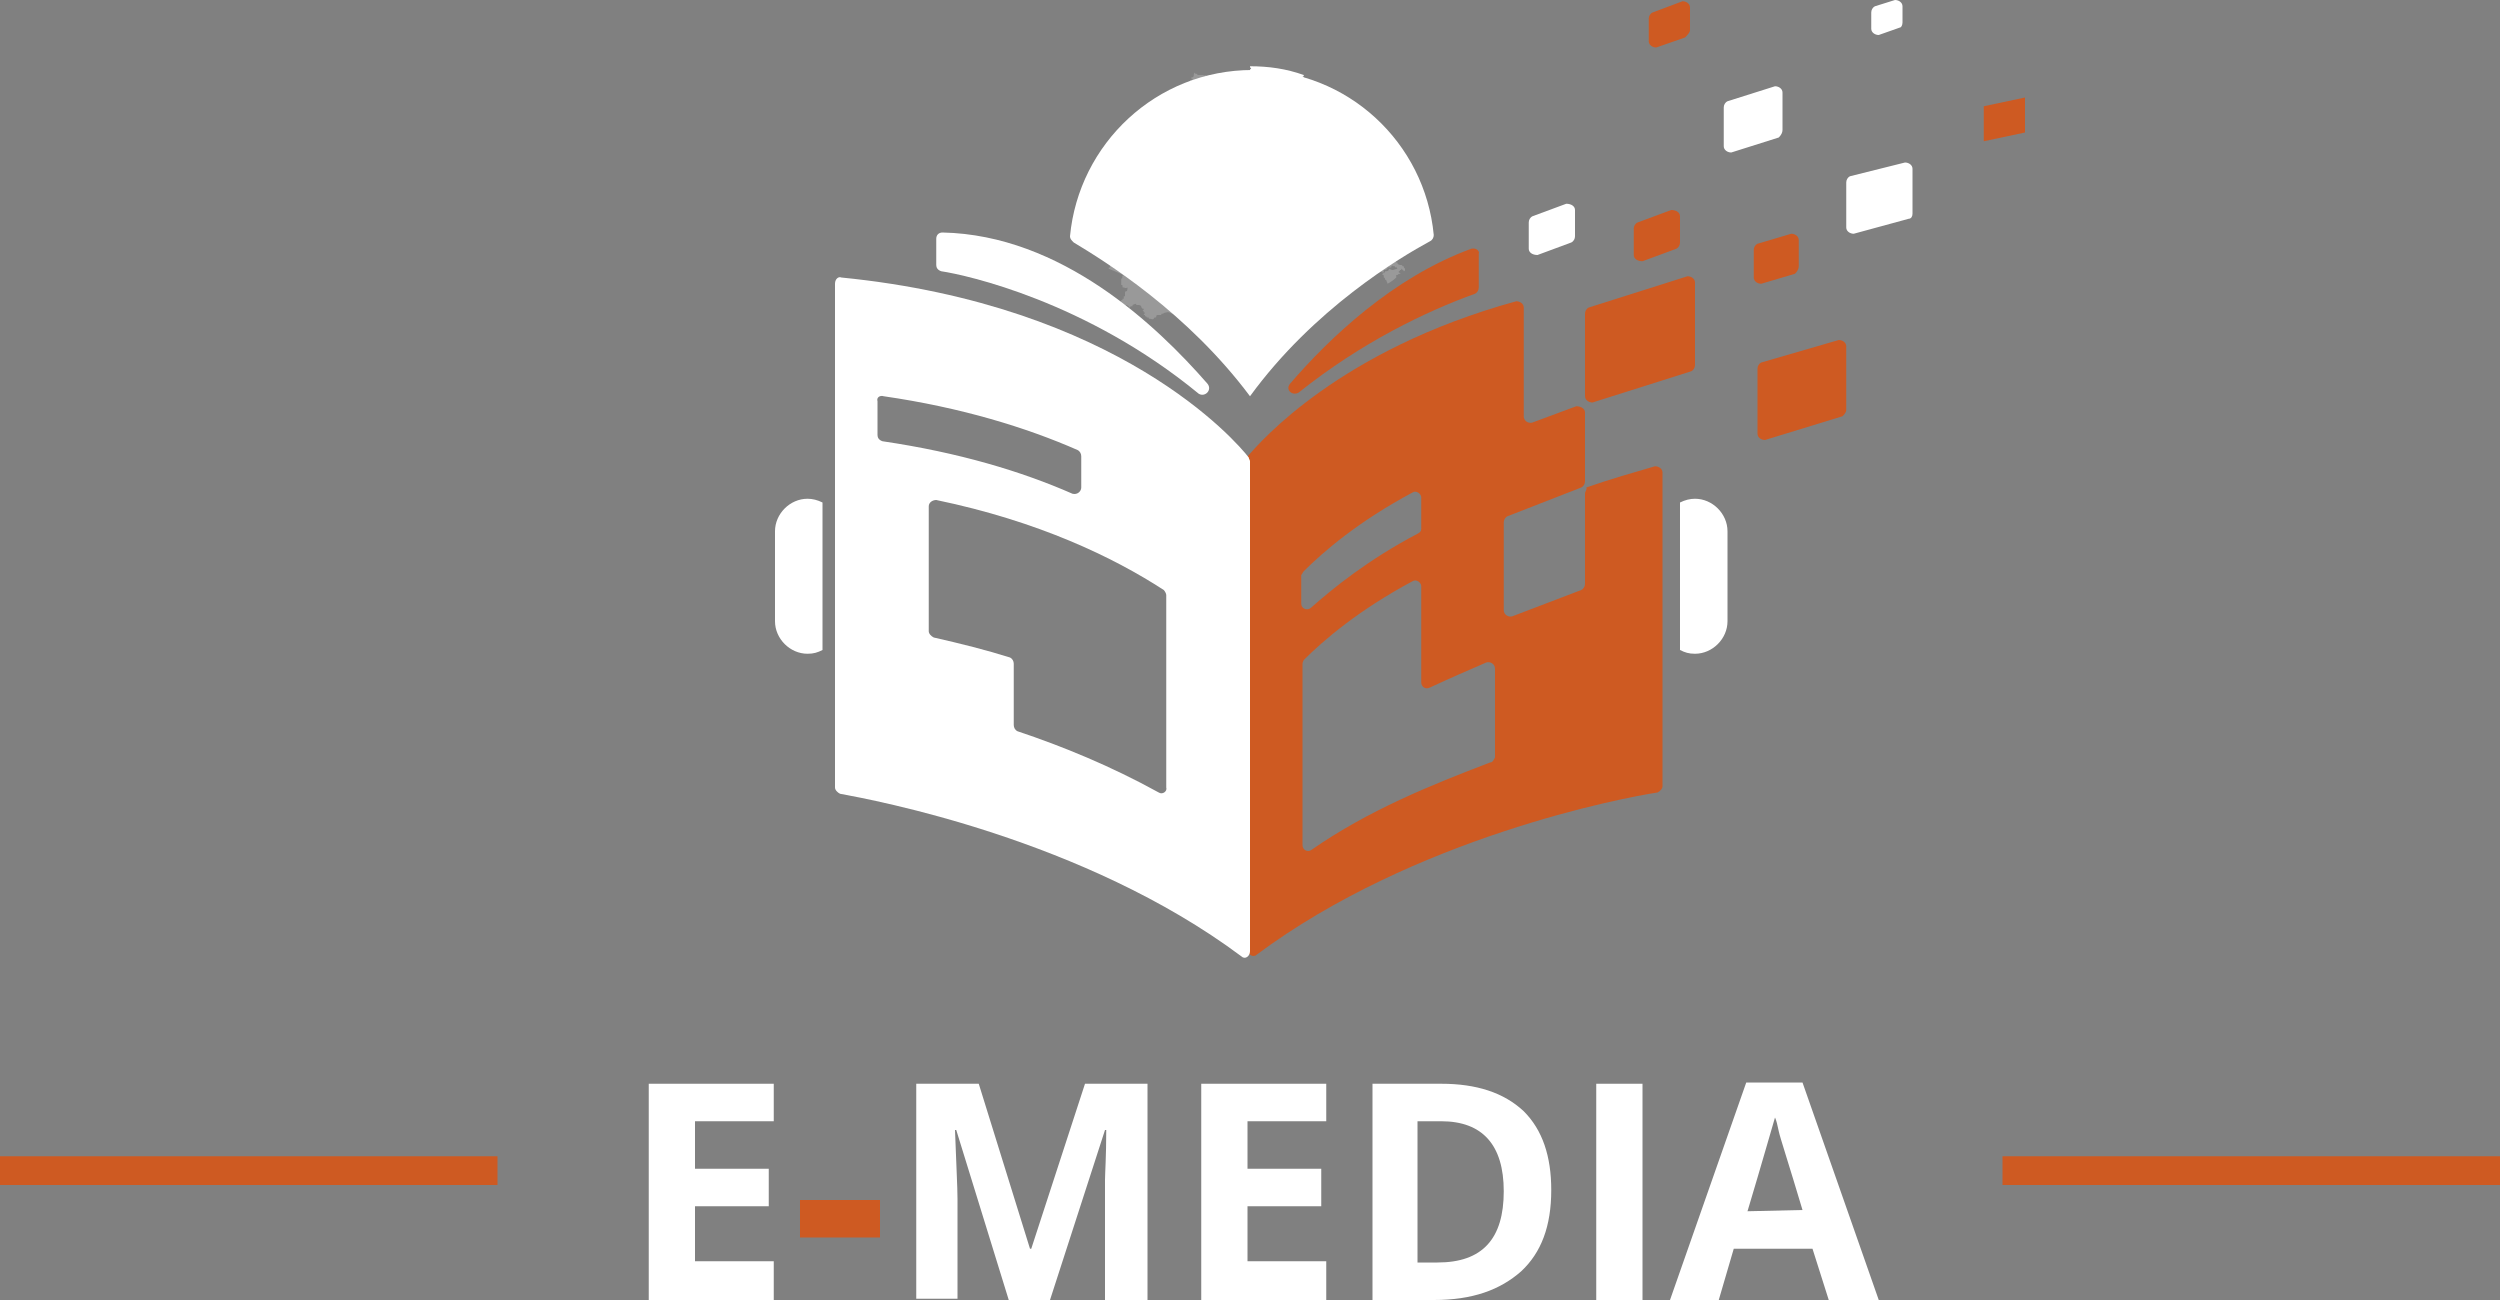
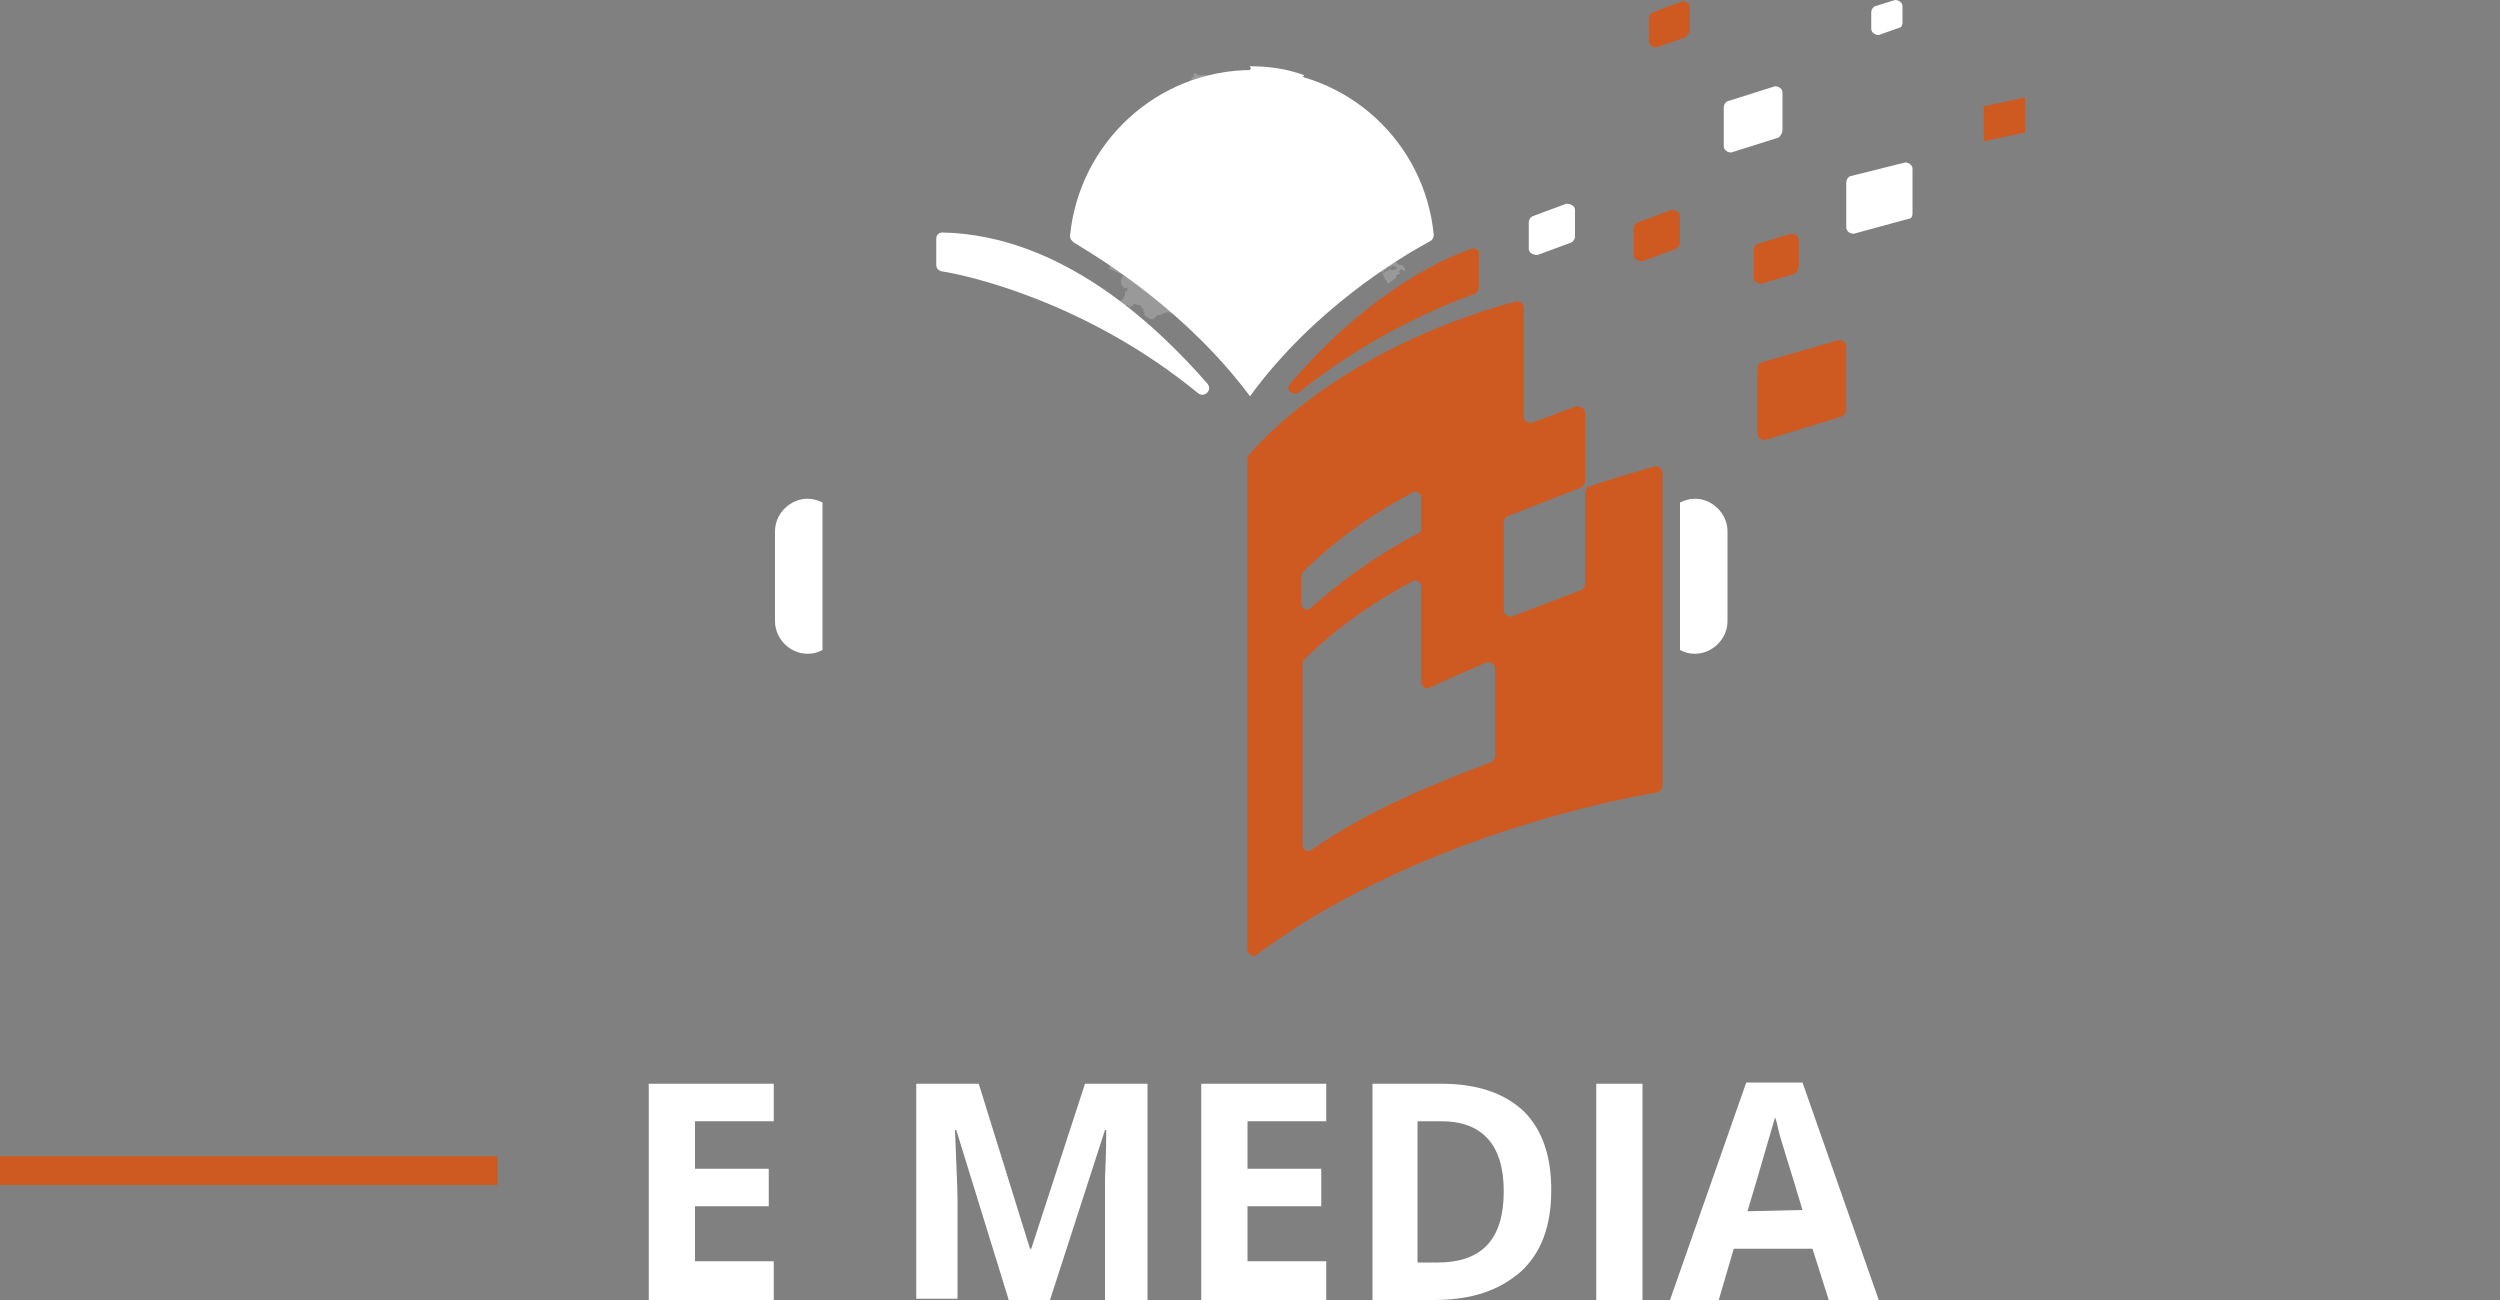
<svg xmlns="http://www.w3.org/2000/svg" xmlns:xlink="http://www.w3.org/1999/xlink" version="1.1" id="Calque_1" x="0px" y="0px" viewBox="0 0 200 104" style="enable-background:new 0 0 200 104;" xml:space="preserve">
  <rect x="0" y="0" width="200" height="104" fill="#808080" stroke="none" />
  <style type="text/css">
	.st0{clip-path:url(#SVGID_00000106841677801231101050000007814062914133443499_);}
	.st1{fill:#CE5A22;}
	.st2{fill:#FFFFFF;}
	.st3{fill-rule:evenodd;clip-rule:evenodd;fill:#FFFFFF;}
	.st4{opacity:0.4;fill-rule:evenodd;clip-rule:evenodd;fill:#FFFFFF;enable-background:new    ;}
	.st5{opacity:0.2;fill-rule:evenodd;clip-rule:evenodd;fill:#FFFFFF;enable-background:new    ;}
	.st6{opacity:0.4;fill-rule:evenodd;clip-rule:evenodd;fill:#003466;enable-background:new    ;}
	.st7{opacity:0.2;fill:#FFFFFF;enable-background:new    ;}
	.st8{clip-path:url(#SVGID_00000003821680082406009890000003810813940982541449_);}
</style>
  <g>
    <g>
      <defs>
        <rect id="SVGID_1_" width="200" height="104" />
      </defs>
      <clipPath id="SVGID_00000008132639500528476720000015790461743798342533_">
        <use xlink:href="#SVGID_1_" style="overflow:visible;" />
      </clipPath>
      <g style="clip-path:url(#SVGID_00000008132639500528476720000015790461743798342533_);">
        <path class="st1" d="M117.7,19.9c-6.3,2.3-11.4,7.2-14.5,10.8c-0.4,0.5,0.2,1,0.7,0.7c5-4,10.2-6.5,14.1-7.9     c0.2-0.1,0.3-0.3,0.3-0.5v-2.7C118.4,20.1,118.1,19.8,117.7,19.9z" />
        <path class="st2" d="M96.6,30.7C92.5,26,84.9,18.8,75.4,18.6c-0.3,0-0.5,0.2-0.5,0.5v2.1c0,0.2,0.1,0.4,0.4,0.5     c2,0.3,11.6,2.4,20.6,9.8C96.4,31.8,97,31.2,96.6,30.7z" />
        <g>
          <path class="st3" d="M93.2,9.5c-0.1,0.1-0.1,0-0.1,0.1c0-0.1,0-0.1-0.1-0.1C93.1,9.4,93.1,9.4,93.2,9.5      C93.2,9.4,93.2,9.4,93.2,9.5C93.2,9.4,93.2,9.4,93.2,9.5z" />
        </g>
        <path class="st2" d="M100,31.7c5.1-7,12-11.1,14.4-12.4c0.2-0.1,0.3-0.3,0.3-0.5c-0.7-7.4-6.9-13.2-14.5-13.2     c-7.7,0-13.9,5.9-14.6,13.3c0,0.2,0.1,0.3,0.3,0.5C88.4,20.9,95,25,100,31.7z" />
        <path class="st4" d="M100.2,5.4C100.1,5.4,100.1,5.4,100.2,5.4C100.1,5.4,100.1,5.4,100.2,5.4C100.1,5.4,100.1,5.4,100.2,5.4z" />
        <path class="st5" d="M92.7,11C92.7,11,92.7,10.9,92.7,11C92.7,10.9,92.7,10.9,92.7,11C92.6,11,92.6,11,92.7,11l-0.2-0.1     c0,0.1,0,0-0.1,0.1c0,0.1,0,0.1,0.1,0.2c0.1,0,0.1,0,0.1,0v0.1h-0.1c0,0.1,0,0-0.1,0.1c0,0,0,0,0,0.1c0.1,0,0.1,0,0.3,0     c0,0,0,0,0,0.1c-0.1,0-0.1,0-0.1,0v0.1h-0.1c0,0.1,0,0.1,0,0.1s0,0,0.1,0c0,0,0,0,0,0.1c0.1,0,0.1,0,0.2-0.1c0,0,0,0,0,0.1     c0.1,0,0.1,0,0.2,0v-0.1c0.1,0,0.1,0,0.1-0.1v0.1c0.1,0,0.3-0.1,0.3-0.1v-0.1c0,0,0,0,0.1,0v0.1c0.2,0,0.3-0.2,0.5-0.1     c0,0,0,0,0,0.1c0.1,0,0.2-0.1,0.3,0c0.1,0,0.1,0,0.1,0s0,0,0-0.1c0,0,0,0,0.1,0c0.1-0.1,0-0.1-0.1-0.1c0.1-0.1,0.1-0.1,0.1-0.3     h0.1c0-0.1,0.1-0.1,0.1-0.1c0-0.1,0-0.1,0-0.2c0,0,0,0,0.1,0c0-0.3,0-0.5-0.1-0.7c0.1,0,0.1,0,0.2-0.1c0-0.1,0-0.1,0-0.1     c0.1,0,0.1,0,0.2-0.1V9.6h0.1c0-0.1,0.1-0.2,0.1-0.3c0,0-0.1,0-0.1-0.1c-0.1-0.1,0-0.3-0.1-0.4v0.1c0,0,0,0,0.1,0V9     c0.1,0,0.1,0,0.1,0c0-0.1,0-0.2,0.1-0.3c0,0,0,0,0.1,0c0-0.1,0-0.2,0.1-0.3l0.1-0.1c0,0,0,0,0.1,0c-0.1,0.1-0.1,0.1-0.1,0.3     c0.1,0,0.1,0,0.1,0c0,0.1,0,0.1,0,0.1h0.1c0,0.1,0,0.1-0.1,0.2c0,0,0,0-0.1,0V9c0,0-0.1,0-0.1-0.1V9h-0.1c0,0.1-0.1,0.1-0.1,0.3     c0.1,0,0.1,0,0.2,0c0,0,0,0,0-0.1c0,0,0,0,0.1,0c0,0.1,0,0.1,0,0.1c0.1,0,0.1,0,0.2-0.1c0,0,0,0.1,0.1,0.1     c0.1,0.1,0.3-0.1,0.3-0.1h0.1c-0.1,0.1-0.1,0.1-0.1,0.1s0,0-0.1,0c-0.1,0.2,0.1,0.5,0.3,0.5c0,0.1,0,0.1-0.1,0.1h-0.1     c0,0.1,0,0.1,0.1,0.1c0,0.1,0,0.2-0.1,0.3c0,0,0,0,0,0.1c0,0-0.1-0.1-0.3-0.1c0,0,0,0,0,0.1c-0.1,0-0.1,0-0.2,0c0,0,0,0,0,0.1     h-0.1c0,0,0,0,0,0.1c-0.1,0-0.1,0-0.1,0.1s-0.1,0.1-0.2,0.2c0,0.1,0,0.1-0.1,0.1c0.1,0,0.2,0,0.3-0.1c0,0,0,0,0.1,0     c0,0.1,0,0.1,0.1,0.1h-0.1c0,0.1,0,0.2,0,0.3h-0.1v0.1c-0.1,0-0.1,0.1-0.1,0.1c-0.1,0-0.1,0-0.2,0c0,0,0,0,0,0.1     c-0.1,0-0.1,0-0.1,0.1c0,0,0,0,0,0.1c-0.1,0-0.1,0-0.1,0s0,0,0,0.1c-0.1,0-0.1,0-0.1,0.1c0.1,0.1,0.1,0.1,0.1,0.1     c0,0.1,0,0.1-0.1,0.1c0.1,0,0.1,0.1,0.2,0.1s0.1-0.1,0.3-0.1c0,0.1,0.1,0.1,0.1,0.1c0,0.1,0,0.1,0.1,0.1c0.1,0.1,0.1-0.1,0.2,0.1     c0.1,0,0.1,0,0.1,0.1c0.1,0,0.3-0.1,0.3-0.1c0.1,0,0.1,0,0.1,0s0,0,0,0.1c-0.1,0.1-0.2,0.1-0.2,0.2c-0.1,0-0.1,0-0.3,0     c0,0,0,0,0-0.1h-0.1c0,0,0,0,0-0.1c-0.1-0.1-0.2,0-0.3,0.1c0,0.1,0,0.1,0,0.1c-0.1,0-0.1,0-0.1-0.1v0.1h-0.1c0,0.1,0,0.1,0,0.1     c-0.1,0-0.1,0.1-0.1,0.1s0,0,0,0.1c-0.1,0-0.1,0-0.1,0.1c-0.1,0-0.1,0.1-0.1,0.1C94.9,13,94.7,13,94.6,13c0,0.1,0,0.1,0,0.1     c0.1,0,0.1,0,0.2,0c0,0,0,0,0,0.1h0.1c0,0.1,0,0.1-0.1,0.1c0.1,0,0.1,0,0.1,0c0-0.1,0-0.1,0-0.1c0.1,0,0.1-0.1,0.1-0.1     c0.1,0,0.1,0,0.2,0c0,0,0,0,0-0.1c0.2,0,0.3,0.1,0.3,0.2c0.1,0,0.2-0.1,0.3-0.2c0-0.1,0-0.1,0-0.1c0.1,0,0,0,0.1-0.1     c0.2,0,0.3,0,0.3,0.2c0.1,0,0.1,0,0.1,0v0c0.1,0,0.1,0,0.1,0s0,0,0,0.1c0.2,0,0.1,0,0.2-0.1c0,0,0,0,0-0.1c0.1,0,0.1,0,0.1,0.1     s0,0,0.1,0.1c0,0.1,0,0.1,0.1,0.1s0.1,0,0.2-0.1c0-0.1,0-0.1-0.1-0.2c0,0,0,0,0-0.1c0.1,0,0.1,0,0.1,0c0,0.1,0,0.1,0.1,0.2     c0.1,0,0.1,0,0.1-0.1c0,0,0,0,0-0.1c0.1,0,0.1,0,0.1,0s0,0,0-0.1c0.1,0,0.1,0,0.1,0.1c0,0,0,0,0,0.1c0.1,0,0.1,0,0.1,0s0,0,0,0.1     c0.1,0.1,0.2-0.1,0.3-0.1c0.1,0,0,0,0.1,0.1c0.1,0,0.1,0,0.1,0v-0.1c0.1,0,0.1,0,0.1-0.1c0,0,0,0,0-0.1h0.1c0,0,0,0,0-0.1     c0.1,0,0.1,0,0.1,0s0,0,0-0.1c0,0,0,0,0.1,0c0,0,0-0.1-0.1-0.1c0,0,0,0,0.1,0c0-0.1,0-0.1-0.1-0.2c-0.1,0-0.3,0.1-0.3,0.1     s0,0,0-0.1H98c-0.1,0,0.1-0.1,0.1-0.1c0.1-0.1,0.1-0.1,0.1-0.1l-0.3,0c0.1,0,0.1,0,0.1,0c0.1-0.1,0-0.1,0.1-0.2     c0,0,0.1,0,0.1,0.1c0,0,0-0.1,0.1-0.1c0.2-0.2,0.2-0.4,0.1-0.7c0,0-0.1,0-0.1-0.1c0,0,0,0,0,0.1c0,0,0,0-0.1,0     c0-0.1-0.1-0.1-0.1-0.1c-0.1,0-0.3,0-0.4-0.1V11c-0.1,0,0,0-0.1,0.1c0,0,0,0-0.1,0c0.1-0.1,0.1-0.2,0.1-0.3c0,0,0,0-0.1,0     c0-0.1,0-0.1-0.1-0.1c0,0,0,0,0.1,0c0-0.1,0-0.1,0.1-0.2c-0.1,0-0.1,0-0.1,0c0-0.1,0-0.1-0.1-0.1c0,0-0.1,0-0.1-0.1     s0.1-0.1,0.1-0.1c0-0.1,0-0.1,0-0.2h-0.1V9.8h-0.1l0,0h-0.1V9.7H97V9.6h-0.1c0-0.1,0-0.1-0.1-0.1l0,0H97c0-0.1,0-0.1-0.1-0.1     c0,0,0.1,0,0.1-0.1c0,0,0,0-0.1,0c0,0,0,0,0-0.1c0,0,0.1,0,0.1-0.1c0,0,0,0-0.1,0C97,9.1,97,9.1,97,9s0-0.2-0.1-0.3     c-0.1,0-0.1,0-0.1-0.1s0-0.1,0-0.2c-0.1,0-0.1,0-0.1,0s-0.2-0.1-0.3-0.1c0,0,0,0.1-0.1,0.1h-0.1c0-0.1-0.1-0.1-0.1-0.1     c0.1-0.1,0.2,0,0.3,0c0,0,0,0,0-0.1c0,0,0,0,0.1,0c0-0.1-0.1-0.1-0.1-0.1c0.1-0.3,0.3-0.3,0.3-0.5c0,0,0,0,0.1,0     c0-0.1,0-0.1,0-0.2c0.1,0,0.1,0,0.1-0.1c0.1-0.1,0,0,0.1-0.1c0,0,0,0,0-0.1c0,0,0,0,0-0.1c0,0-0.4,0-0.6,0V6.9     c-0.1,0-0.1,0-0.3,0.1c0,0,0,0,0,0.1c0,0,0,0-0.1,0C96.2,7,96.1,7,96.2,7c0-0.1,0-0.1-0.1-0.2c0.1,0,0.1-0.1,0.2-0.1     c0,0,0,0,0-0.1h0.1c0,0,0,0,0-0.1c0.1,0,0.1,0,0.1-0.1s0.1-0.2,0.1-0.3c-0.1,0-0.1-0.1-0.2-0.1s0,0.1-0.1,0.1c0,0,0,0,0-0.1     c-0.1,0-0.1,0-0.3,0c-0.1,0-0.1,0-0.2,0c0,0,0-0.1-0.1-0.1s-0.1,0-0.1-0.1c-0.1,0.1-0.1,0.1-0.1,0.3c-0.1,0.1-0.1,0.1-0.2,0.1     c0,0.1,0,0.1,0.1,0.1c0,0,0,0,0,0.1c-0.1,0-0.1,0-0.1-0.1c0,0,0,0,0,0.1c-0.1,0-0.1,0-0.1,0c0,0.1,0,0.1-0.1,0.1     c0,0,0.1,0,0.1,0.1C95.1,7,95.1,7,95.3,7.1c0,0.1-0.1,0.1-0.1,0.2c0,0,0,0-0.1,0c0,0.1,0,0.1,0,0.1s0,0-0.1,0c0,0,0,0,0,0.1     c-0.1,0-0.1,0-0.1-0.1c0,0,0,0,0,0.1c-0.1,0-0.1,0-0.1,0c0,0.1-0.1,0.2,0.1,0.3c0,0,0,0,0,0.1c-0.1,0-0.1,0-0.2,0     c0,0.1,0,0.1,0.1,0.1c-0.1,0,0.1,0,0.2,0c0,0,0,0,0,0.1h-0.1c0,0.1,0,0.1,0,0.1s0.1,0,0.1,0.1c0,0-0.1,0-0.1,0.1     c-0.1,0.1,0,0.1,0,0.1c0,0.1-0.1,0.1-0.1,0.3c0,0,0,0-0.1,0c0,0,0,0,0,0.1c-0.1,0-0.2,0-0.3-0.1c0,0,0,0.1-0.1,0.1c0,0,0,0,0-0.1     c-0.1,0-0.1,0.1-0.1,0.1s0-0.1-0.1-0.1c0,0,0-0.1-0.1-0.1c0,0,0,0,0,0.1h0c0,0,0,0,0,0.1V8.7c-0.1,0-0.1,0.1-0.1,0.1     c-0.1,0-0.3,0-0.3,0c0,0.1-0.1,0.1-0.1,0.2c-0.1,0-0.1,0-0.2,0.1c0,0.1,0,0.1,0,0.1c0.1,0,0.1,0.1,0.2,0.1c0,0,0,0,0,0.1     c-0.1,0-0.1,0-0.1,0s0,0,0,0.1c0,0,0,0-0.1,0c0,0.1,0,0.1,0.1,0.1c-0.1,0-0.1,0-0.1-0.1c0,0,0,0,0-0.1c-0.1,0-0.1,0.1-0.1,0.1     c0-0.1,0-0.1-0.1-0.1c-0.1-0.1-0.2-0.1-0.3-0.1c0,0,0,0,0,0.1c-0.1,0-0.1,0-0.1,0s0,0,0,0.1c0,0,0,0-0.1,0     c-0.1,0.1,0.1,0.1-0.1,0.2c0.1,0.1,0.1,0.1,0.3,0.2c0,0,0,0,0,0.1c-0.1,0-0.1,0-0.1,0c0,0.1,0,0.1,0,0.1s0,0-0.1,0c0,0,0,0,0,0.1     c0,0-0.1,0-0.1-0.1c0,0.1,0,0.1-0.1,0.1c0,0,0,0-0.1,0c0.1,0.1,0,0.1,0.1,0.1c0,0,0,0,0,0.1c0.1,0,0.1,0,0.1,0.1s0,0.1,0.1,0.2     h0.1C92.6,10.8,92.6,10.8,92.7,11c-0.2-0.1-0.2,0-0.3,0v0.1c0.1,0,0.3,0,0.4,0.1c0,0,0,0,0,0.1c-0.1,0.1-0.2,0-0.3-0.1     c0,0,0,0,0,0.1c-0.1,0-0.1,0-0.1,0.1c0,0,0,0.1-0.1,0.1c-0.1,0.1-0.1,0-0.3,0c0,0.1,0,0.1-0.1,0.1c0.1,0,0.2,0,0.3,0     c0,0,0,0,0,0.1C92.8,10.9,92.8,10.9,92.7,11C92.8,11,92.7,10.9,92.7,11z" />
        <path class="st6" d="M95.3,8L95.3,8L95.3,8z" />
        <path class="st6" d="M93.5,10.6C93.4,10.6,93.5,10.6,93.5,10.6S93.4,10.6,93.5,10.6z" />
        <path class="st6" d="M93.4,10.2L93.4,10.2L93.4,10.2z" />
        <path class="st4" d="M93.4,10L93.4,10C93.3,9.9,93.4,9.9,93.4,10z" />
        <path class="st4" d="M101.6,19.3c0.1,0.1,0.1,0.1,0.1,0.2c0,0,0,0-0.1,0v0.1h0.1v0.1h-0.1v0.1c0.1,0,0.1,0,0.1,0     c-0.1,0.1-0.1,0.1-0.1,0.1c0.1,0,0.1,0.1,0.2,0.1v0c0.1,0,0.1,0,0.1,0c0-0.1,0.1-0.2,0.1-0.3c0-0.2,0-0.5,0.1-0.7     c0,0-0.1,0-0.1-0.1s0-0.3-0.1-0.3s-0.1,0-0.1,0.1s0,0.1,0,0.2c-0.1,0-0.3,0.1-0.3,0.2C101.6,19.2,101.8,19.2,101.6,19.3z" />
        <path class="st4" d="M102.4,20.4c0,0-0.1-0.1-0.1-0.2c0,0,0,0,0.1,0c0,0,0,0,0-0.1c-0.1,0-0.1,0-0.2,0c0,0,0-0.1,0.1-0.1     c-0.1,0-0.1,0-0.2,0.1c0,0,0,0,0,0.1c-0.1,0-0.1,0-0.1,0.1s0,0.1-0.1,0.1h-0.1c0,0,0,0,0,0.1h-0.1c0,0,0,0,0,0.1     c-0.1,0-0.1,0-0.1,0.1v-0.1c-0.1,0,0,0-0.1,0.1c-0.1,0,0,0-0.1,0.1c0,0,0,0,0.1,0c-0.1,0.1,0,0.1,0,0.2h0.1c0,0.1,0,0.1,0.1,0.1     c0.1,0.1,0.1,0.1,0.1,0.2s0.1,0,0.1,0.1c0,0-0.1,0-0.1,0.1s0,0.1,0.1,0.2h0.1c0,0.1,0,0.1-0.1,0.1c0,0,0,0-0.1,0v0.1     c0,0,0,0-0.1,0c0,0.1,0,0.1,0,0.1s-0.1,0-0.1,0.1c0,0,0,0,0.1,0c0,0.1,0,0.1,0.1,0.2c-0.1,0.1-0.1,0-0.1,0.1c0.1,0,0.1,0,0.1,0     c0,0.1,0,0.1,0.1,0.1s0.1,0,0.2,0c0.1-0.1,0.1-0.1,0.1-0.3c0.1,0,0.1,0,0.2,0.1c0,0,0,0,0,0.1c0.1,0,0.1,0,0.1-0.1s0-0.1,0.1-0.1     c0,0,0,0,0.1,0c0-0.1,0-0.2,0-0.3c0,0,0,0,0.1,0c0,0,0,0,0-0.1c0,0,0,0-0.1,0c0,0,0,0,0-0.1c0,0,0,0,0.1,0c0,0,0,0,0-0.1     c0,0,0,0-0.1,0c0,0,0,0,0-0.1c0,0,0,0,0.1,0c-0.1-0.1-0.1-0.2-0.1-0.3c0,0,0.1,0,0.1-0.1V21c0,0,0,0,0.1,0     C102.6,20.7,102.5,20.5,102.4,20.4z" />
        <path class="st4" d="M105.9,22C105.9,22.1,105.8,22.1,105.9,22c-0.1,0.1-0.1,0.1-0.1,0.1c-0.1,0-0.1,0-0.3,0c0,0,0,0,0,0.1h-0.1     c0,0,0,0,0,0.1c-0.1,0-0.1,0-0.1,0.1v0.1h-0.1c0,0,0,0,0,0.1c-0.1,0,0,0-0.1-0.1c-0.1,0-0.3,0-0.4,0.1c0,0,0,0,0-0.1     c-0.1-0.1-0.1-0.1-0.2-0.1v0.1c-0.1,0-0.1,0.1-0.2,0.1c0,0,0,0,0,0.1c-0.1-0.1-0.1-0.1-0.2-0.1c0,0.1-0.1,0.1-0.1,0.1     c-0.1,0.1,0,0.1-0.1,0.2c0,0.2,0,0.2,0.1,0.3c0,0,0,0,0,0.1h0.1c0,0,0,0,0,0.1c0.1,0,0.1,0,0.2-0.1c0,0,0,0,0,0.1h0.1     c0,0,0,0,0,0.1c0.1,0,0.1,0,0.1,0s0,0,0,0.1c0.1,0,0.1,0,0.1,0.1s0.1,0.1,0.1,0.1c0.1,0,0.1,0,0.2,0c0,0,0,0,0-0.1     c0.2,0,0.2,0.1,0.3,0.1v0.1c0.1,0,0.1,0.1,0.2,0.1c0,0,0,0,0-0.1l0.1-0.1c0,0,0,0,0,0.1c0.1,0,0.1,0,0.1,0.1c0-0.1,0,0,0.1-0.1     c0-0.1,0-0.1,0-0.1s-0.1,0-0.1-0.1s0-0.1,0.1-0.1c0,0,0,0,0.1,0c0-0.1,0-0.1,0-0.2h-0.1v-0.1h-0.1c0-0.1,0-0.1-0.1-0.1     c0,0,0,0,0.1,0v-0.1c0,0,0,0,0.1,0c0-0.1,0-0.1,0-0.2c0.1,0,0.1,0,0.1-0.1s0-0.1-0.1-0.1c0,0,0,0,0.1,0c0-0.1,0-0.1,0-0.1     s0,0,0.1,0c0-0.1,0-0.1-0.1-0.1l0.1-0.1C105.9,22,105.9,22,105.9,22z" />
        <path class="st7" d="M110.4,19.2L110.4,19.2c0.1-0.1,0.1-0.1,0.2-0.1s0.1,0,0.1-0.1c0,0,0,0,0-0.1c0.1,0,0.1,0,0.2,0     c0,0,0,0,0-0.1c0.1,0,2.5,0,3.7,0c-0.5-5.2-3.8-9.6-8.3-11.7c0,0.1,0,0.2,0,0.3c0,0,0,0-0.1,0v0.1c0,0,0,0-0.1,0     c0,0.1,0,0.1-0.1,0.2c0,0,0,0,0.1,0c0,0,0,0,0,0.1c0,0,0,0-0.1,0c0,0,0,0,0,0.1c0.1,0.3,0.2,0.6,0.3,0.8h0.1c0,0.1,0,0.1,0.1,0.1     c0,0,0,0-0.1,0c0,0.1,0,0.1-0.1,0.1c0,0,0.1,0,0.1,0.1v0.1c-0.1,0-0.1,0-0.2-0.1c0,0,0,0,0-0.1c-0.1,0-0.1,0-0.2,0.1     c0,0,0,0,0,0.1L105.9,9c-0.1,0-0.1,0-0.1,0.1s0,0.1-0.1,0.1c0,0,0,0-0.1,0c0,0.1,0.1,0.1,0.1,0.1v0.1h-0.1c0,0.1-0.1,0.2-0.2,0.3     c-0.1,0-0.1,0-0.2,0c0,0,0,0,0-0.1c0,0,0,0-0.1,0l0.3-0.1v0c-0.1,0,0,0-0.1-0.1s-0.1,0-0.1-0.1c-0.1,0,0,0-0.1-0.1     c-0.3,0-0.3,0.1-0.5,0.1c-0.1,0.2-0.1,0.2-0.3,0.3c-0.1,0.1-0.1,0.1-0.1,0.1h-0.1c0,0,0,0.1-0.1,0.1s-0.1,0.1-0.2,0.1     c0,0.1-0.1,0.1-0.1,0.1h-0.1c0,0,0,0.1-0.1,0.1s-0.1,0-0.2,0.1c0,0,0,0,0,0.1c-0.1,0,0,0-0.1-0.1c-0.1,0-0.1,0-0.2,0V10     c-0.1,0-0.1-0.1-0.1-0.1s-0.1,0.1-0.2,0.1c0,0,0-0.1-0.1-0.1h-0.1l0,0h-0.1V9.8h0.6l0,0c-0.1,0.1-0.1,0.1-0.2,0.2c0,0,0,0,0,0.1     c-0.1,0-0.1,0-0.1-0.1c0,0.1,0,0.1-0.1,0.1s-0.1,0-0.3,0c0,0.1,0,0.1,0,0.1c-0.1,0-0.1,0-0.1,0.1c-0.1-0.1,0,0-0.1-0.1     c0,0,0,0,0-0.1c0,0,0,0,0.1,0c0-0.1,0-0.1,0-0.1c0.1,0,0.1,0,0.1-0.1c0,0,0,0,0-0.1c-0.1,0-0.1,0-0.1-0.1c-0.1,0-0.1,0-0.2,0.1     c-0.1,0-0.1,0-0.1,0s0-0.1-0.1-0.1s-0.1,0-0.1,0s0,0,0-0.1c0,0,0,0-0.1,0s0,0-0.1,0.1c0.1-0.1,0-0.1,0-0.2c-0.1,0-0.1,0-0.1-0.1     s0-0.1-0.1-0.2c0,0,0,0-0.1,0c0-0.1,0-0.1,0.1-0.1s0.2,0.1,0.3,0.2c0.1,0,0.1,0,0.2-0.1c0-0.1,0-0.1,0.1-0.2c0.1,0,0.1,0,0.1,0.1     v0.1c0.1,0,0.1,0,0.1-0.1c0,0,0,0,0,0.1c0.1,0,0.1-0.1,0.1-0.1l0.1,0.1h0.1c0,0,0,0,0-0.1c0.1-0.1,0.1-0.1,0.1-0.1s0,0,0.1,0v0.2     c0,0,0,0,0.1,0c0,0,0-0.1-0.1-0.1c0,0,0,0-0.1,0c0-0.1,0-0.1,0-0.1c0.1,0,0.1,0,0.1,0c0-0.1,0.1-0.1,0.1-0.1s-0.1,0-0.1-0.1     s0-0.1-0.1-0.2c0,0,0,0-0.1,0c-0.1-0.1,0-0.1-0.1-0.1c0,0,0,0,0-0.1c0,0,0,0-0.1,0c-0.1,0.1-0.2,0.1-0.1,0.3     c-0.1,0-0.1,0-0.2-0.1c0,0.1,0,0.1-0.1,0.1h0.2c0,0,0,0.1-0.1,0.1s-0.1,0-0.3,0c0,0,0-0.1-0.1-0.1s-0.1,0-0.1,0.1     c0-0.1,0-0.2,0.1-0.3c0.1,0,0.1,0.1,0.2,0.1c0-0.1,0.1-0.1,0.1-0.1c0-0.2-0.1-0.3-0.3-0.3c0-0.1-0.1-0.3-0.1-0.3s0,0,0.1,0V7.8     c0,0,0.1,0,0.1-0.1v0c0,0,0,0,0.1,0c0-0.1,0-0.1-0.1-0.2c0,0,0,0-0.1,0c0-0.1,0-0.1,0.1-0.2c-0.1,0.1-0.2,0.1-0.3,0.1     c0,0.1,0,0.2-0.1,0.3l-0.1,0.1c0,0,0,0-0.1,0c0,0,0,0,0-0.1c-0.1,0-0.3,0-0.3,0.1c-0.1,0.1-0.1,0.1-0.1,0.1     c0,0.1-0.1,0.1-0.1,0.1s0,0,0.1,0v0.1c0.1,0,0.1,0,0.2,0c0,0.1,0,0.1-0.1,0.1s-0.1-0.1-0.3-0.1c0,0.1,0,0.2,0,0.3s-0.1,0-0.1,0.1     c0,0,0,0,0.1,0c0,0,0,0,0,0.1c0,0,0,0-0.1,0c0,0,0,0,0,0.1c0,0,0,0,0.1,0c0,0.1,0,0.3,0,0.5c0,0,0,0,0.1,0c0,0.1,0,0.1,0.1,0.2     c0.1,0,0.2,0.1,0.2,0.2c0,0.1,0,0.1-0.1,0.2c0,0.1,0.1,0.1,0.1,0.2c0,0,0,0,0.1,0c0.1,0.1-0.1,0.1,0.1,0.1c0,0.1,0,0-0.1,0.1     c0,0,0,0,0,0.1c-0.1,0-0.1,0-0.1,0c0,0.1,0,0.1,0,0.1c0.1,0,0.1,0,0.1,0.1s0,0.1,0.1,0.1c0,0,0,0-0.1,0c0,0,0,0,0,0.1     c0,0,0.1,0,0.1,0.1c0,0,0,0,0,0.1c-0.1,0-0.1,0-0.2,0c0,0.1-0.1,0.1,0.1,0.2c0,0.1,0,0-0.1,0.1c0,0,0,0,0,0.1     c-0.1,0-0.1,0-0.1-0.1c0,0.1,0,0,0.1,0.1c0,0,0,0,0,0.1c-0.1,0,0,0-0.1,0.1c0,0,0,0-0.1,0c0-0.1,0-0.1,0.1-0.2     c-0.1,0-0.1,0-0.1-0.1c-0.1,0-0.1,0-0.2,0.1c0,0,0,0,0,0.1c-0.1,0-0.2,0-0.3,0.1c0,0,0,0,0,0.1c-0.1,0-0.3-0.1-0.3-0.1s0,0,0,0.1     h-0.1c0,0,0,0.1-0.1,0.1s-0.1,0-0.1-0.1c-0.1,0.1-0.1,0.2-0.3,0.3c0,0.1-0.1,0.1-0.1,0.1s0,0,0.1,0c0,0.1,0,0.1,0.1,0.1h0.1     c0,0.1,0,0.1-0.1,0.1c0,0,0,0,0.1,0c0,0,0,0,0,0.1c0,0-0.1,0-0.1-0.1c0,0.1,0,0.1-0.1,0.1s-0.1,0-0.1,0c0-0.1,0-0.1,0-0.1     s0,0-0.1,0c0-0.1,0-0.2,0.1-0.3C99,11.9,99,12,99,12s0,0,0,0.1c-0.1,0,0-0.1-0.1-0.1c-0.1,0.3,0,0.5-0.2,0.7c-0.1,0.1,0,0-0.1,0     c0,0,0,0,0,0.1c-0.1,0-0.1,0.1-0.1,0.1c0.1,0.1,0.1,0.1,0.1,0.1s0,0,0,0.1h-0.1c0-0.1,0-0.1-0.1-0.1c-0.1,0.1-0.1,0.1-0.1,0.1     s-0.1,0-0.1-0.1c0,0,0,0,0,0.1c-0.1,0-0.1,0-0.1,0.1s0,0.1,0,0.2c0.1,0,0.1,0.1,0.2,0.1c-0.1,0.1-0.1-0.1-0.3,0c0,0,0,0,0,0.1     c0,0,0,0-0.1,0c0,0,0,0,0-0.1c-0.1,0-0.1,0.1-0.1,0.1h-0.1c0,0,0,0.1-0.1,0.1h-0.1c0,0,0,0.1-0.1,0.1c-0.1,0.1-0.3,0-0.4,0.1     c-0.1,0-0.1,0-0.1,0.1s0,0.2,0.1,0.3c0,0,0,0-0.1,0c0,0,0,0,0,0.1c0,0,0,0,0.1,0c0,0.1,0,0.1-0.1,0.2c0,0,0,0-0.1,0     c-0.1,0.1,0,0.1-0.1,0.1v0.1h-0.1V14c-0.1,0,0,0-0.1,0.1c-0.3,0-0.3-0.1-0.4,0.1c0,0,0,0-0.1,0v0.1c-0.1,0-0.1,0.1-0.1,0.1     c0,0.1,0,0.1,0.1,0.1c0,0.1,0,0.1-0.1,0.1c0,0,0,0,0,0.1c-0.1-0.1-0.3-0.1-0.5-0.1v-0.1h-0.1c0-0.1,0-0.1-0.1-0.2     c-0.1,0-0.1,0-0.2,0.1c0,0,0,0,0-0.1c-0.1,0-0.1,0-0.2-0.1c0,0.1,0,0.1,0.1,0.2c0,0-0.1,0-0.1,0.1c0,0,0,0,0.1,0     c0,0.1,0.1,0.1,0.1,0.2c0,0,0,0,0.1,0c0,0.1,0,0.1-0.1,0.1c0,0,0,0,0.1,0v0.1c0,0,0,0,0.1,0c0,0.1-0.1,0.1,0,0.2c0,0,0,0,0,0.1     c-0.1,0-0.1,0-0.2-0.1c0,0,0,0,0-0.1c-0.1,0-0.1,0-0.2,0.1c0,0,0,0,0-0.1c-0.1,0-0.1,0-0.1-0.1c0,0,0,0.1-0.1,0.1s-0.1,0-0.1,0     v-0.1h-0.1c0-0.1,0-0.1-0.1-0.1c0,0-0.1,0-0.1-0.1c0,0,0,0,0-0.1c-0.1,0-0.1,0-0.1,0s0,0,0-0.1c0,0,0,0-0.1,0     c0,0.1-0.1,0.1-0.1,0.1h-0.1c0,0,0,0,0-0.1c-0.1,0-0.1,0.1-0.1,0.1s0,0-0.1,0c0-0.1,0-0.1,0-0.1s-0.1,0-0.1,0.1c0,0,0,0,0,0.1     c-0.1,0-0.1,0-0.2-0.1c0,0,0,0,0,0.1c-0.1,0-0.1,0-0.2,0.1c0,0.1,0,0-0.1,0.1c0,0.1,0,0.1,0,0.1s0,0,0.1,0c0,0,0,0,0,0.1     c0.1,0.1,0.1,0,0.2-0.1c0,0,0,0,0,0.1c0,0,0,0,0.1,0c0,0,0,0,0,0.1c-0.1,0-0.1,0-0.1,0s0,0,0,0.1c0,0,0,0-0.1,0l0.1,0.1v0.1     c-0.1,0-0.1,0-0.1-0.1c0,0.1,0,0.1,0,0.1c0.1,0,0.1,0.1,0.1,0.1c0,0.1,0,0.1,0.1,0.1s0.1,0,0.2,0c0,0,0,0,0,0.1     c0.1,0,0.1,0,0.1,0.1c0,0,0,0.1,0.1,0.1s0.1,0,0.1,0.1s0,0.1,0,0.1c0.1,0,0,0,0.1,0.1c0.1,0,0.2,0,0.3,0c0,0,0,0,0,0.1     c0,0,0,0-0.1,0c0,0.1,0,0.1,0,0.1s0,0,0.1,0s0,0.1,0.1,0.1c0,0,0,0,0-0.1c0,0,0,0,0.1,0c0,0,0,0.1-0.1,0.1c0.1,0,0.1,0,0.2,0     c0,0,0,0,0,0.1h-0.1c0,0.1,0,0.1,0,0.1h0.1c0,0.1,0,0.1,0.1,0.1h-0.1c0,0.1,0,0.1,0.1,0.2c0,0.1,0.1,0.1,0.1,0.1s0,0-0.1,0     c0,0.1,0.1,0.1,0.2,0.2v0.1c0.1,0,0.1,0,0.1,0c0,0.1,0,0.1-0.1,0.1c0,0,0,0,0.1,0v0.1h0.1c0,0.1-0.1,0.2-0.1,0.2     c0,0.1,0,0.1,0.1,0.1c0,0,0,0,0,0.1h0.1c0.1,0,0.1,0.1,0.1,0.1c0,0.1,0,0.1,0,0.1s0,0-0.1,0c0-0.1,0-0.1-0.1-0.2H95V18     c-0.1,0-0.1,0-0.1,0c0,0.1,0.1,0.3,0,0.5c0,0,0,0-0.1,0v0.1c0,0,0,0-0.1,0c0,0.1,0,0.1,0.1,0.1c0,0,0,0,0,0.1h-0.1     c0,0.1,0,0.3-0.1,0.5c0,0,0,0-0.1,0c0,0.1-0.1,0.1-0.1,0.2c0,0,0,0-0.1,0c0,0.1,0,0.1-0.1,0.1c0,0,0,0-0.1,0     C94,19.7,94,19.7,94,19.7c-0.1,0-0.3,0.1-0.4,0c0,0,0,0,0-0.1h-0.1c0,0,0,0,0-0.1c-0.1,0-0.1,0-0.1,0s0,0,0-0.1     c-0.1,0-0.2,0-0.3,0.1c0,0,0,0,0-0.1c-0.1,0-0.1,0-0.1-0.1c0,0,0-0.1-0.1-0.1c-0.2,0-0.4,0-0.6,0.1v-0.1c-0.1,0-0.1,0-0.1-0.1     c0,0,0,0.1-0.1,0.1c0,0,0,0,0-0.1H92c0,0,0,0,0-0.1c-0.1,0-0.1,0-0.1,0s0,0,0-0.1h-0.1c0,0,0,0,0-0.1c-0.1,0-0.1,0-0.1,0     s0-0.1-0.1-0.1h-0.1c0,0,0,0,0-0.1l-0.3,0.1c0,0,0,0,0-0.1c-0.1,0-0.3,0-0.5-0.1v-0.1h-0.1v-0.1c-0.1,0-0.2,0-0.3-0.1     c-0.1,0-0.2,0.1-0.3,0.1s0,0.1-0.1,0.1c0,0,0,0,0,0.1c0,0-0.1-0.1-0.2-0.1c0,0,0,0.1-0.1,0.1c0,0,0-0.1-0.1-0.1c0,0,0,0,0,0.1     c-0.1,0.1-0.1,0.1-0.3,0.1c0,0.1,0,0-0.1,0.1c0,0.1,0.1,0.1,0.1,0.1s0,0,0.1,0c0,0,0,0.1-0.1,0.1c0.1,0,0.1,0,0.1-0.1     c-0.1,0.1-0.1,0.1-0.1,0.2c0,0,0,0,0,0.1c0.1,0,0.1,0,0.2-0.1c0,0,0,0,0.1,0c0,0.1-0.1,0.1-0.1,0.1s0,0.1,0.1,0.1c0,0,0,0,0-0.1     c0,0,0,0,0.1,0c0,0.1,0,0.1-0.1,0.2c0,0-0.1,0-0.1,0.1s0,0.1,0,0.2c0,0,0,0-0.1,0c0,0.1,0,0.1,0,0.1s0,0-0.1,0     c-0.1,0.1,0,0.3,0.1,0.4c0,0.1,0,0.2-0.1,0.3c0,0,0,0-0.1,0c0,0.1,0.1,0.1,0.1,0.1c-0.1,0-0.1,0.1-0.1,0.1c0,0.1,0,0.1,0,0.2     c0,0-0.1,0-0.1,0.1s0,0.2-0.1,0.3c0,0-0.1,0-0.1,0.1v0.1c0,0,0,0-0.1,0c0,0.1,0,0.1,0,0.1l1.2,0.5c-0.1,0.1-0.1,0-0.1,0.1     c-0.1,0.1,0.1,0.1-0.1,0.2c0,0.2,0,0.2,0,0.5c0.1,0,0.1,0,0.1,0.1s0,0.1,0.1,0.1s0.1,0.1,0.3,0c0,0.1,0,0.3-0.1,0.3     c0,0-0.1,0-0.1,0.1s0,0.3,0,0.3s0,0-0.1,0c0,0.1,0,0.1,0,0.2c0,0,0,0-0.1,0V24c0,0,0,0-0.1,0v0.1c0,0-0.1,0-0.1,0.1     c0,0,0,0.1,0.1,0.1c-0.1,0,0,0-0.1,0.1c0.1,0,0.3-0.1,0.4,0c0.2,0,0.1,0,0.3,0.1v0.1c0.1,0,0.1,0,0.1,0s0-0.1,0.1-0.1h0.1     c0,0,0,0,0-0.1c0,0,0.2-0.1,0.3-0.1c0,0,0,0,0,0.1c0.3,0,0.3,0,0.4,0.1v0.1c0.1,0,0,0,0.1,0.1c0,0,0,0,0.1,0c0,0.1,0,0.1-0.1,0.1     c0.1,0.1,0.1,0.1,0.1,0.2c0,0,0,0,0.1,0c0,0.1-0.1,0.1-0.1,0.2c0,0,0,0,0.1,0v0.1c0,0,0,0,0.1,0c0,0.1,0.1,0.1,0.1,0.1h0.1     c0,0.1,0,0.1,0.1,0.1s0.2,0.1,0.3,0c0-0.1,0.1-0.1,0.1-0.1c0.1,0,0.1,0,0.1-0.1s0.1-0.1,0.1-0.1c0.1,0,0.2,0,0.3,0     c0-0.1,0-0.1,0.1-0.1s0.1-0.1,0.3-0.1c0.2-0.1,0.4,0.1,0.5,0.1c0,0,0-0.1,0.1-0.1c0,0,0.1,0,0.1-0.1c0,0.1,0,0.1,0.1,0.1v0.1     c0.2,0,0.2-0.1,0.3-0.1c0,0,0,0,0-0.1c0.1,0,0.1,0.1,0.1,0.1c0.2,0,0.1-0.1,0.3-0.2c0.1,0,0.1-0.1,0.1-0.1c0-0.1,0-0.1,0.1-0.2     c0,0,0.1,0,0.1-0.1c0,0,0-0.1,0.1-0.1c0.1-0.1,0.4-0.1,0.5-0.1c0-0.1,0-0.1,0.1-0.1c0,0,0,0,0.1,0c0-0.1,0-0.2,0-0.3     c0,0,0,0,0.1,0v-0.1c0,0,0.1,0,0.1-0.1s0-0.1,0.1-0.1l0.1-0.1c0.1,0,0.1,0,0.2,0l0.1-0.1c0-0.1,0-0.1,0-0.1c0.1,0,0.1,0,0.1-0.1     s0,0-0.1-0.1c0-0.1,0-0.1,0-0.1s-0.1,0-0.1,0.1c0,0,0-0.1,0.1-0.1c-0.1,0-0.1,0-0.1,0s0,0,0-0.1c0,0-0.1,0-0.1-0.1s0-0.1,0-0.1     s0,0-0.1,0c0-0.1,0-0.3,0.1-0.4c0,0,0,0,0.1,0V22c0,0,0,0,0.1,0c0-0.1,0-0.1,0-0.1c0.1-0.1,0.1-0.1,0.2-0.2v-0.1     c0,0,0.1,0,0.1-0.1v-0.1c0.1,0,0.1-0.1,0.1-0.1v-0.1c0.1-0.1,0.1-0.1,0.2-0.1c0-0.1-0.1-0.1-0.1-0.1c0-0.1,0-0.1,0.1-0.1     s0.2,0,0.3-0.1c0,0,0,0,0-0.1h0.1c0,0,0,0,0-0.1c0.1,0,0.1,0,0.1,0s0,0,0-0.1c0.1,0,0.1,0,0.2,0.1c0.1-0.1,0.1-0.2,0.2-0.3     c0.1,0,0.1,0,0.1,0s0,0,0-0.1c0.1,0,0.1,0,0.1,0s0-0.1,0.1-0.1c0.1-0.1,0.2-0.1,0.3-0.2c0,0,0,0,0.1,0c0-0.1-0.1-0.1-0.1-0.1     c0-0.1,0-0.1,0.1-0.1c0-0.1,0-0.1,0-0.1c-0.1,0-0.1-0.1-0.2-0.1c0-0.1,0-0.2-0.1-0.3c0.1-0.1,0.1-0.2,0.2-0.3     c0.1,0,0.1,0.1,0.2,0c0-0.1,0-0.1,0.1-0.1s0.1,0,0.1,0s0,0,0-0.1c0,0,0,0,0.1,0c0,0,0,0,0-0.1c0,0,0,0,0.1,0c0,0,0,0.1,0.1,0.1     s0.1,0,0.2,0l0.1,0.1c0,0,0-0.1,0.1-0.1s0.1,0.1,0.1,0.1h0.1c0,0.1,0.1,0.1,0.1,0.1c0.1,0,0.1,0,0.2-0.1c0,0,0,0.1,0.1,0.1h0.1     c0,0,0,0,0,0.1c0.1,0.1,0.3,0,0.3-0.1c0,0,0,0,0-0.1c0,0,0.1,0,0.1,0.1v-0.1h0.1v-0.1c0.1,0,0.1-0.1,0.1-0.1V19c0,0,0,0,0.1,0     c0-0.1,0.1-0.1,0.1-0.1c0.1,0,0.1,0,0.1-0.1c0,0,0-0.1-0.1-0.1c0.1,0,0.3-0.1,0.3-0.1s0-0.1,0.1-0.1s0.1,0,0.1,0s0,0,0-0.1     c0.1,0,0.1-0.1,0.1-0.1c0-0.1,0-0.1,0.1-0.1h0.1c0.1-0.1,0.1-0.1,0.1-0.2c0.1,0,0.2,0,0.3,0.1c0.1,0.1,0.1,0.1,0.1,0.1h0.1     c0,0,0,0,0,0.1c0.1,0,0.1,0,0.2,0c0.1,0.1,0.1,0.1,0.1,0.2h0.1c-0.1,0.1,0,0.1,0.1,0.2c0,0,0,0,0.1,0c0,0.1,0,0.1,0,0.1     s0.1,0,0.1,0.1s0,0.2,0,0.3c0.1,0,0.1,0,0.1,0c0,0.1,0,0.1,0.1,0.1s0.1,0,0.1,0.1c0.1,0.1,0.1,0.1,0.1,0.3c0.1,0,0.1,0.1,0.1,0.1     l0.1-0.1c0,0.1,0.1,0.1,0.1,0.1v0.1c0,0,0,0,0.1,0c0,0.1,0.1,0.1,0.1,0.1c0.1,0,0.1,0,0.1,0.1c0,0,0,0.1,0.1,0.1h0.1     c0.1,0.1,0,0.1,0.1,0.1v0.1c0.1,0,0.1,0.1,0.2,0.1c0,0,0,0,0,0.1c0.1,0,0.1,0,0.2,0c0,0,0,0,0,0.1c0.1,0,0.1,0,0.1,0s0,0,0,0.1     h0.1c0,0,0,0,0,0.1c0.1,0,0.1,0,0.2,0c0,0,0,0,0,0.1c0,0,0,0,0.1,0c0,0,0,0,0-0.1c0.2,0,0.2,0.1,0.3,0.3c0.1,0,0.1-0.1,0.2-0.1     c0,0.1,0,0.1,0.1,0.2c0.1,0,0.1,0,0.2,0c0,0,0,0,0-0.1c0.1,0,0.2,0,0.2,0.1c0,0-0.1,0-0.1,0.1c0,0,0,0,0.1,0     c0.1,0.1,0.1,0,0.1,0.1s0,0.1,0.1,0.1c0,0,0.1,0,0.1-0.1v0.1c0.1,0,0.1,0,0.1-0.1c0.1,0,0.1,0,0.1,0.1l0.1,0.1c0,0.1,0,0.1,0,0.2     c0.1,0,0.1,0.1,0.1,0.1v0.1c0,0,0,0,0.1,0c0,0.1,0,0.1,0.1,0.1c0,0,0,0,0.1,0c0,0.1,0,0.1,0,0.1s0,0,0.1,0v0.1     c0.1,0,0.1,0.1,0.1,0.1s0,0,0,0.1c0,0,0,0-0.1,0v0.1c-0.1,0-0.1,0-0.2,0c0,0.1,0,0.1,0,0.1s0.1,0,0.1,0.1s-0.1,0.2-0.1,0.2     c0,0.1,0,0.2,0,0.3c0,0,0,0,0.1,0c0,0,0,0,0,0.1c0.1,0,0.1,0,0.1,0c0.1-0.1,0.1-0.1,0.3-0.1c0-0.1,0-0.2,0-0.3     c0.1-0.1,0.1-0.1,0.2-0.1c0-0.1,0-0.1,0-0.1s0,0,0.1,0c0-0.1-0.1-0.1-0.1-0.1c0-0.1,0-0.2,0.1-0.3c0.1,0,0.1-0.1,0.3,0     c0-0.1,0,0,0.1-0.1c0-0.1,0-0.1,0-0.2c0,0,0,0-0.1,0c0-0.3,0-0.2-0.2-0.3c0,0,0-0.1-0.1-0.1c0,0,0,0,0-0.1     c-0.1,0-0.1,0.1-0.2,0.1c0-0.1,0-0.2,0.1-0.3c0.1,0,0.1-0.1,0.1-0.1c0-0.1,0-0.1,0-0.2c0,0,0,0,0.1,0c0,0,0-0.1,0.1-0.1     s0.1,0.1,0.2,0.1c0,0,0,0,0,0.1l0.3,0.1c0,0.1,0,0,0.1,0.1s0,0.1,0.1,0.1c0,0,0,0,0,0.1c0.1,0,0.1,0,0.1,0.1v0.1     c0.1,0,0.1,0,0.1,0c0-0.1,0-0.1,0.1-0.1c0,0,0,0,0.1,0c0-0.1-0.1-0.1-0.1-0.2c0,0,0,0,0.1,0c0-0.1,0-0.1,0.1-0.1h-0.1     c0-0.1,0-0.1-0.1-0.1c0,0,0,0-0.1,0c0,0,0-0.1-0.1-0.1H108c-0.1-0.1-0.1-0.1-0.1-0.1h-0.1c0,0,0,0,0-0.1c-0.1,0-0.2,0-0.3-0.1     c-0.1-0.1-0.1-0.1-0.1-0.1h-0.1c0,0,0,0,0-0.1c-0.1,0-0.2,0-0.3,0c0,0,0-0.1-0.1-0.1h-0.1c0,0,0,0,0-0.1h-0.1c0,0,0,0,0-0.1     c-0.1,0-0.1,0-0.2,0c0,0,0,0,0-0.1c0,0,0,0-0.1,0c0-0.1,0.1-0.1,0.1-0.1h0.1c0-0.1,0-0.1,0-0.2c-0.1,0-0.1-0.1-0.2-0.1     c-0.1-0.1-0.3,0.2-0.5,0.1c0,0,0,0,0-0.1h-0.1c0,0,0,0,0-0.1h-0.1c0,0,0,0,0-0.1c-0.1-0.1-0.2-0.1-0.3-0.1c0,0,0,0,0-0.1     c-0.1-0.1-0.1-0.1-0.2-0.1v-0.1c-0.1-0.1-0.1-0.1-0.1-0.2c0,0,0,0-0.1,0c0-0.1,0-0.1,0-0.1s0,0-0.1,0V19c0,0,0,0-0.1,0     c0-0.1,0-0.1,0-0.1s0,0-0.1,0v-0.1c0,0-0.1,0-0.1-0.1v-0.1c-0.1-0.1-0.2-0.1-0.3-0.2c0-0.1,0-0.1,0-0.1c-0.1,0-0.1,0-0.1-0.1     c0,0,0,0,0-0.1c-0.1,0-0.1,0-0.1,0s0,0,0-0.1H104c0,0,0,0,0-0.1c-0.1,0-0.1-0.1-0.1-0.1c0-0.1,0-0.1-0.1-0.2c0,0,0,0-0.1,0     c-0.1-0.1,0-0.1-0.1-0.3c0,0,0,0,0-0.1c0.1,0,0.1,0,0.1,0l0.1-0.1c0-0.1,0-0.1,0-0.1c-0.1,0-0.1-0.1-0.2-0.1c0-0.1,0-0.1,0-0.2     c0.1,0,0.1-0.1,0.2-0.1c0,0,0,0,0-0.1h0.1c0,0,0,0,0-0.1c0.1,0,0.1,0,0.1,0s0,0,0-0.1c0.1,0,0.1,0,0.1-0.1c0,0,0,0,0-0.1     c0.1,0,0.1,0,0.1,0.1c0,0,0,0,0-0.1c0,0,0,0,0.1,0c0,0.1,0,0.2-0.1,0.2c0.1,0.2,0.1,0.3,0.2,0.5c0.1,0,0.1,0,0.2,0     c0-0.1,0.1-0.3,0.1-0.5c0.1,0,0.1,0.1,0.2,0.1c0,0.1,0,0.1,0.1,0.1c0,0,0,0,0.1,0c0,0.1,0,0.1,0.1,0.1c0,0,0,0,0.1,0     c0.1,0.1,0.1,0.1,0.1,0.1h0.1c0,0.1,0.1,0.1,0.1,0.1c-0.1,0.1-0.1,0.1-0.1,0.3c0.1,0,0.1,0,0.2,0.1c0,0,0,0.1,0.1,0.1h0.1     c0,0,0,0,0,0.1h0.1c0,0,0,0,0,0.1c0.1,0,0.1,0,0.1,0.1s0,0.1,0.1,0.1s0.1,0,0.2,0.1c0,0,0,0,0-0.1c0.1,0,0.1,0,0.2-0.1     c0,0,0,0,0,0.1c0.1,0.1,0.2,0.1,0.3,0.1c0,0,0,0,0,0.1h0.1c0,0,0,0.1,0.1,0.1h0.1c0,0.1,0,0.1,0.1,0.1s0.1,0,0.1,0.1     c0,0,0,0.1,0.1,0.1h0.1v0.1c0.1,0,0.1,0.1,0.2,0.1c0,0,0,0.1,0.1,0.1s0.3,0,0.3,0.1c0,0,0,0,0,0.1c0.1,0.1,0.1,0.1,0.3,0.2v0.1     c0.1,0,0.1,0.1,0.2,0.1c0,0.1,0,0.1,0.1,0.1c0,0,0,0,0.1,0c0,0.1,0,0.2,0.1,0.3c0,0,0,0,0.1,0c0.1,0.3-0.1,0.4,0.1,0.5     c0,0,0,0,0,0.1c-0.1,0-0.1,0-0.1,0.1c0.1,0.1,0,0.1,0.1,0.1c0,0,0,0,0,0.1c0.1,0,0.1,0,0.1,0.1s0,0,0.1,0.1c0,0,0,0,0,0.1     c0.1,0,0.1,0,0.1,0v0.1c0.1,0,0.1,0,0.1,0.1v0.1h0.1V21c0.1,0.1,0.2,0.1,0.3,0.2c0,0,0,0.1,0.1,0.1s0.1,0,0.2,0c0,0,0,0,0-0.1     c0.1,0,0.1,0,0.2,0.1v0.1c-0.1,0.1-0.1-0.1-0.1-0.1c-0.1,0-0.1,0-0.1,0c0,0.1,0,0-0.1,0.1v0.1c0.1,0.1,0.1,0.2,0.3,0.2     c0,0.1,0.1,0.1,0.1,0.1c0.1,0,0.1,0,0.1-0.1c0,0,0,0,0-0.1c0.1,0,0.2,0,0.3-0.1c0,0,0,0,0-0.1c0.1,0,0.2,0,0.3,0c0,0,0,0,0-0.1     c0.1,0,0.1,0,0.1-0.1c0,0,0,0.1,0.1,0.1s0.1,0,0.1,0s0,0,0,0.1c0,0,0.1,0,0.1-0.1c0,0,0,0,0,0.1c0.1,0,0,0,0.1,0.1     c-0.1,0-0.3,0.1-0.4,0.1s-0.2-0.1-0.3-0.1c0,0,0,0,0,0.1c-0.1,0.1-0.1,0.1-0.3,0.1v0.1h-0.1c0,0.1,0,0-0.1,0.1V22     c0.1,0,0.1,0,0.1,0.1c0,0,0,0,0,0.1c0.1,0,0.1,0.1,0.1,0.1c0.1,0.1-0.1,0.1,0.1,0.1c0,0.1,0.1,0.2,0.1,0.3     c0.2-0.1,0.5-0.3,0.7-0.5V22h0.1c0.1-0.1,0.1-0.1,0.3-0.1c-0.1,0-0.1-0.1-0.2-0.1v-0.1c0.1,0,0.1-0.1,0.1-0.1c0.1,0,0.1,0,0.1,0     s0,0,0-0.1c0.1,0,0.1,0.1,0.1,0.1c0.1,0,0.1,0.1,0.1,0.1c0.1,0,0.1-0.1,0.1-0.1c0-0.1,0-0.1,0-0.1c-0.1-0.1-0.1-0.1-0.1-0.2h-0.1     c0,0,0-0.1-0.1-0.1s-0.2,0-0.3-0.1c0,0,0,0,0-0.1c-0.1,0-0.1,0-0.1,0s0-0.1-0.1-0.1s-0.3,0-0.4-0.1c0,0,0,0,0-0.1l0.1-0.1     c0.1,0,0.1,0,0.2,0c0,0,0,0,0-0.1c0,0,0,0,0.1,0c0-0.1-0.1-0.1-0.1-0.1c0-0.1,0-0.1,0-0.1s0,0,0.1,0c0,0.1,0.1,0.1,0.1,0.1     c0.1,0,0.1,0,0.1,0c0-0.1,0-0.1,0-0.2c0,0-0.1,0-0.1,0.1c0-0.1,0-0.1,0-0.1s0,0-0.1,0c-0.1-0.1,0,0-0.1-0.1c0,0,0,0,0-0.1H111     c0-0.1-0.1-0.1-0.1-0.1h-0.1c0-0.1,0-0.1,0-0.1c-0.1,0-0.1-0.1-0.2-0.1c0-0.1,0,0-0.1-0.1c0-0.1,0-0.2,0.1-0.3c0,0,0.1,0,0.1,0.1     c0,0,0,0-0.1,0c0,0.1,0.1,0.1,0.1,0.1c0.1,0,0.1,0,0.2,0.1s0,0.1,0.1,0.1c0.1,0.1,0.1,0.1,0.3,0.1c0,0,0,0,0-0.1     c0.1-0.1,0-0.2-0.1-0.3c0,0,0,0,0-0.1c0.1,0.1,0.1,0.1,0.3,0.2c0-0.1-0.1-0.2-0.1-0.3c0,0,0,0,0-0.1c0.1,0,0.1,0,0.2,0v0.1     c0.1,0,0.1,0,0.1,0c0-0.3-0.1-0.2-0.3-0.3c-0.1,0-0.1-0.1-0.1-0.1C110.4,19.3,110.4,19.2,110.4,19.2z M101.5,8.2     c-0.1,0-0.1,0-0.1-0.1c0-0.1,0-0.1,0-0.1h-0.1c0,0,0,0,0-0.1c0.1,0,0.1,0,0.1,0s0,0,0,0.1c0,0,0,0,0.1,0     C101.5,8.2,101.5,8.2,101.5,8.2z" />
        <path class="st2" d="M104.4,8c0-0.1,0-0.3,0-0.3s0,0-0.1,0c0,0,0,0,0-0.1c0,0,0,0,0.1,0c0-0.1,0-0.1,0-0.2c0,0,0,0,0.1,0     c0-0.1,0-0.1-0.1-0.1c0,0,0,0-0.1,0c0-0.1,0.1-0.1,0.1-0.2c0,0,0,0-0.1,0c0-0.1,0-0.1,0-0.2c0,0,0.1,0,0.1-0.1s0-0.1-0.1-0.2     c0,0,0,0-0.1,0c0,0,0,0,0-0.1c0,0,0,0,0.1,0c0-0.1,0-0.1-0.1-0.1c0-0.1,0,0,0.1-0.1c0,0,0,0,0-0.1l-0.1-0.1c0.1,0,0.1,0,0.1,0     s0,0,0-0.1c-1.4-0.5-2.8-0.7-4.3-0.7v0.1c0.1,0,0,0,0.1,0.1c-0.1,0-0.1,0.1-0.1,0.1v0.1l-0.2,0.1c0.1,0.3,0.2,0.3,0.3,0.5h0.1     c0,0.1,0,0.1,0.1,0.1c0.1,0.1,0.1,0.1,0.2,0.1v0.1c0.1,0,0.1,0,0.1,0c0.1,0,0,0,0.1-0.1c0,0,0,0,0,0.1c0,0,0,0,0.1,0     c0,0,0,0,0-0.1c0.1,0,0.1,0,0.1-0.1c0,0,0,0,0,0.1c0,0,0.1,0,0.1,0.1c0,0,0,0,0-0.1c0,0,0.1-0.1,0.2-0.1v0.1c0,0,0.1,0,0.1-0.1     s0-0.1,0.1-0.1c0.1-0.1,0.1,0,0.2-0.2h0.1c0-0.1,0-0.1,0.1-0.1s0.1,0,0.1,0.1c0,0,0,0,0,0.1c0,0,0,0,0.1,0c0,0,0,0,0-0.1     c0.2-0.1,0.1-0.1,0.1-0.1s0,0,0.1,0c0.1-0.1,0.1-0.1,0.1-0.2c0.1,0.1,0.1,0.1,0.1,0.2c0,0,0,0,0,0.1c0.1,0,0.1,0,0.1-0.1v0.1     c0,0,0,0,0.1,0c0,0.1,0,0-0.1,0.1c0,0.1,0,0.1,0.1,0.1c0,0,0,0-0.1,0c0,0,0,0,0,0.1s0.1,0.4,0.1,0.7c0.1,0,0.1,0,0.3,0.1     c0,0.1,0,0.3,0,0.3s0,0,0.1,0c0,0.1,0,0.1,0,0.1s0,0,0.1,0c0,0.1,0,0.1,0,0.2c0,0,0.1,0,0.1,0.1c0.1,0.3,0.2,0.5,0.5,0.6     c0,0,0,0,0,0.1c-0.1,0-0.1,0-0.1,0.1s0,0.1,0,0.1h0.1c0,0,0,0.1-0.1,0.1c0,0,0,0,0-0.1c0,0,0,0-0.1,0c0,0,0,0,0,0.1     c0,0-0.1,0-0.1,0.1c0,0,0,0,0.1,0v0.1c0,0,0.1,0,0.1,0.1s0,0.1,0,0.2c0,0,0,0,0.1,0c0,0,0,0,0,0.1c0.1,0,0.1,0,0.1,0     c0,0.1-0.1,0.1-0.1,0.3c0.1,0,0.2,0.1,0.3,0.1c0,0,0,0,0-0.1c0.1,0,0.1,0,0.1,0s0,0,0-0.1c0.1,0,0.1,0,0.3,0c0,0,0,0,0-0.1     c0.1-0.1,0.1-0.3,0.1-0.5c0.1,0,0,0,0.1-0.1c0.1,0,0.1,0,0.1,0c0-0.1,0-0.1,0-0.1c0.1,0,0,0,0.1-0.1c0.1,0,0.2,0,0.3,0.1     C104.3,8.3,104.4,8.2,104.4,8z" />
        <path class="st2" d="M100.2,5.8C100.3,5.8,100.3,5.8,100.2,5.8h0.2V5.7C100.3,5.7,100.2,5.7,100.2,5.8L100.2,5.8     C100.1,5.8,100.1,5.9,100.2,5.8C100.1,5.9,100.2,5.9,100.2,5.8C100.2,5.9,100.2,5.8,100.2,5.8z" />
        <path class="st1" d="M147.7,32.8v-5.1c0-0.3-0.3-0.5-0.6-0.5l-6.2,1.8c-0.2,0.1-0.3,0.3-0.3,0.5v5.2c0,0.3,0.3,0.5,0.6,0.5     l6.2-1.9C147.5,33.2,147.7,33,147.7,32.8z" />
-         <path class="st1" d="M135.6,29.2v-6.6c0-0.3-0.3-0.5-0.6-0.5l-7.9,2.5c-0.2,0.1-0.3,0.3-0.3,0.5v6.6c0,0.3,0.3,0.5,0.6,0.5     l7.9-2.5C135.5,29.6,135.6,29.4,135.6,29.2z" />
        <path class="st1" d="M143.9,21.3v-2.1c0-0.3-0.3-0.5-0.6-0.5l-2.7,0.8c-0.2,0.1-0.3,0.3-0.3,0.5v2.2c0,0.3,0.3,0.5,0.6,0.5     l2.7-0.8C143.8,21.7,143.9,21.5,143.9,21.3z" />
        <path class="st1" d="M134.4,19.4v-2.1c0-0.3-0.3-0.5-0.7-0.5l-2.7,1c-0.2,0.1-0.3,0.3-0.3,0.5v2.1c0,0.3,0.3,0.5,0.7,0.5l2.7-1     C134.3,19.8,134.4,19.6,134.4,19.4z" />
        <path class="st1" d="M162,10.6V7.8l-3.3,0.7v2.8L162,10.6z" />
        <path class="st1" d="M135.2,2.4V0.6c0-0.3-0.3-0.5-0.6-0.5L132.2,1c-0.2,0.1-0.3,0.3-0.3,0.5v1.8c0,0.3,0.3,0.5,0.6,0.5l2.3-0.8     C135,2.8,135.2,2.6,135.2,2.4z" />
        <path class="st2" d="M65.8,40.2c-0.4-0.2-0.8-0.3-1.2-0.3c-1.4,0-2.6,1.2-2.6,2.6v7.2c0,1.4,1.2,2.6,2.6,2.6     c0.5,0,0.8-0.1,1.2-0.3V40.2z" />
        <path class="st2" d="M134.4,40.2c0.4-0.2,0.8-0.3,1.2-0.3c1.4,0,2.6,1.2,2.6,2.6v7.2c0,1.4-1.2,2.6-2.6,2.6     c-0.5,0-0.8-0.1-1.2-0.3V40.2z" />
        <path class="st2" d="M153,17.1v-3.6c0-0.3-0.3-0.5-0.6-0.5l-4.4,1.1c-0.2,0.1-0.3,0.3-0.3,0.5v3.6c0,0.3,0.3,0.5,0.6,0.5l4.4-1.2     C152.9,17.5,153,17.3,153,17.1z" />
        <path class="st2" d="M152.2,1.8V0.5c0-0.3-0.3-0.5-0.6-0.5L150,0.5c-0.2,0.1-0.3,0.3-0.3,0.5v1.3c0,0.3,0.3,0.5,0.6,0.5l1.7-0.6     C152.1,2.2,152.2,2,152.2,1.8z" />
        <path class="st2" d="M126,18.9v-2.1c0-0.3-0.3-0.5-0.7-0.5l-2.7,1c-0.2,0.1-0.3,0.3-0.3,0.5v2.1c0,0.3,0.3,0.5,0.7,0.5l2.7-1     C125.9,19.3,126,19.1,126,18.9z" />
        <path class="st2" d="M142.6,10.4v-3c0-0.3-0.3-0.5-0.6-0.5l-3.8,1.2c-0.2,0.1-0.3,0.3-0.3,0.5v3.1c0,0.3,0.3,0.5,0.6,0.5l3.8-1.2     C142.5,10.8,142.6,10.6,142.6,10.4z" />
        <path class="st1" d="M126.8,39.5v7.2c0,0.2-0.1,0.4-0.3,0.5l-5.5,2.1c-0.3,0.1-0.7-0.1-0.7-0.5v-7c0-0.2,0.1-0.4,0.3-0.5l5.9-2.3     c0.2-0.1,0.3-0.3,0.3-0.5V33c0-0.3-0.3-0.5-0.7-0.5l-3.5,1.3c-0.3,0.1-0.7-0.1-0.7-0.5v-8.7c0-0.3-0.3-0.5-0.6-0.5     c-14.2,3.9-20.5,11.3-21.4,12.3c-0.1,0.1-0.1,0.2-0.1,0.3V76c0,0.4,0.5,0.6,0.7,0.4c12.6-9.4,29.4-12.6,32.1-13     c0.2-0.1,0.4-0.3,0.4-0.5V37.8c0-0.3-0.3-0.5-0.6-0.5c-1.7,0.5-3.5,1-5.5,1.7C127,39.1,126.8,39.3,126.8,39.5z M104.3,45.7     c1.6-1.6,4.4-4,8.7-6.3c0.3-0.2,0.7,0.1,0.7,0.4v2.5c0,0.2-0.1,0.3-0.3,0.4c-4,2.1-6.8,4.4-8.5,5.9c-0.3,0.3-0.8,0.1-0.8-0.3V46     C104.2,45.9,104.2,45.8,104.3,45.7z M119.2,61c-4.7,1.8-9.7,3.8-14.3,7c-0.3,0.2-0.7,0-0.7-0.4V53.1c0-0.1,0.1-0.3,0.1-0.3     c1.6-1.6,4.4-4,8.7-6.3c0.3-0.2,0.7,0.1,0.7,0.4v7.7c0,0.3,0.3,0.6,0.7,0.4c1.5-0.7,3.1-1.4,4.5-2c0.3-0.1,0.7,0.1,0.7,0.5v7.1     C119.5,60.8,119.4,61,119.2,61z" />
-         <path class="st2" d="M66.8,22.7V63c0,0.2,0.2,0.4,0.4,0.5c2.7,0.5,19.5,3.6,32.1,13c0.3,0.3,0.7,0,0.7-0.4V36.9     c0-0.1-0.1-0.2-0.1-0.3c-1-1.3-10.4-12.2-32.6-14.4C67.1,22.1,66.8,22.3,66.8,22.7z M70.7,31.7c6.2,0.9,11.4,2.5,15.5,4.3     c0.2,0.1,0.3,0.3,0.3,0.5V39c0,0.3-0.3,0.6-0.7,0.5c-4.1-1.8-9.1-3.3-15.2-4.2c-0.3-0.1-0.4-0.3-0.4-0.5v-2.7     C70.1,31.8,70.4,31.6,70.7,31.7z M92.7,63.4c-3.8-2.1-7.7-3.7-11.3-4.9c-0.2-0.1-0.3-0.3-0.3-0.5v-4.9c0-0.2-0.1-0.4-0.3-0.5     c-1.9-0.6-3.9-1.1-6.1-1.6c-0.2-0.1-0.4-0.3-0.4-0.5v-10c0-0.3,0.3-0.5,0.6-0.5c8.2,1.7,14.2,4.6,18.2,7.2     c0.1,0.1,0.2,0.3,0.2,0.4V63C93.4,63.3,93,63.6,92.7,63.4z" />
        <g>
          <g>
            <defs>
              <rect id="SVGID_00000046318802150074768280000000336758974446503343_" y="86.6" width="200" height="17.4" />
            </defs>
            <clipPath id="SVGID_00000118387141972953613180000013380050296189966493_">
              <use xlink:href="#SVGID_00000046318802150074768280000000336758974446503343_" style="overflow:visible;" />
            </clipPath>
            <g style="clip-path:url(#SVGID_00000118387141972953613180000013380050296189966493_);">
-               <path class="st1" d="M64,99v-3h6.4v3H64z" />
              <path class="st2" d="M61.9,104h-10V86.7h10v3h-6.3v3.8h5.9v3h-5.9v4.4h6.3V104z" />
              <path class="st2" d="M80.7,104l-4.2-13.6h-0.1c0.1,2.8,0.2,4.6,0.2,5.5v8h-3.3V86.7h5l4.1,13.2h0.1l4.3-13.2h5V104h-3.4v-8.2        c0-0.4,0-0.9,0-1.4s0.1-1.9,0.1-4h-0.1L84,104H80.7z" />
              <path class="st2" d="M106.1,104h-10V86.7h10v3h-6.3v3.8h5.9v3h-5.9v4.4h6.3V104z" />
              <path class="st2" d="M124.1,95.2c0,2.9-0.8,5-2.4,6.5c-1.7,1.5-3.9,2.3-7,2.3h-4.9V86.7h5.5c2.8,0,5,0.7,6.6,2.2        C123.4,90.4,124.1,92.5,124.1,95.2z M120.3,95.3c0-3.7-1.7-5.6-5-5.6h-1.9V101h1.6C118.6,101,120.3,99.1,120.3,95.3z" />
              <path class="st2" d="M127.7,104V86.7h3.7V104H127.7z" />
              <path class="st2" d="M146.3,104l-1.3-4.1h-6.3l-1.2,4.1h-3.9l6.1-17.4h4.5l6.1,17.4H146.3z M144.2,96.8        c-1.1-3.7-1.8-5.8-1.9-6.3c-0.1-0.5-0.2-0.9-0.3-1.1c-0.3,1-1,3.5-2.2,7.5L144.2,96.8L144.2,96.8z" />
-               <path class="st1" d="M200,92.5h-39.8v2.3H200V92.5z" />
              <path class="st1" d="M39.8,92.5H0v2.3h39.8V92.5z" />
            </g>
          </g>
        </g>
      </g>
    </g>
  </g>
</svg>